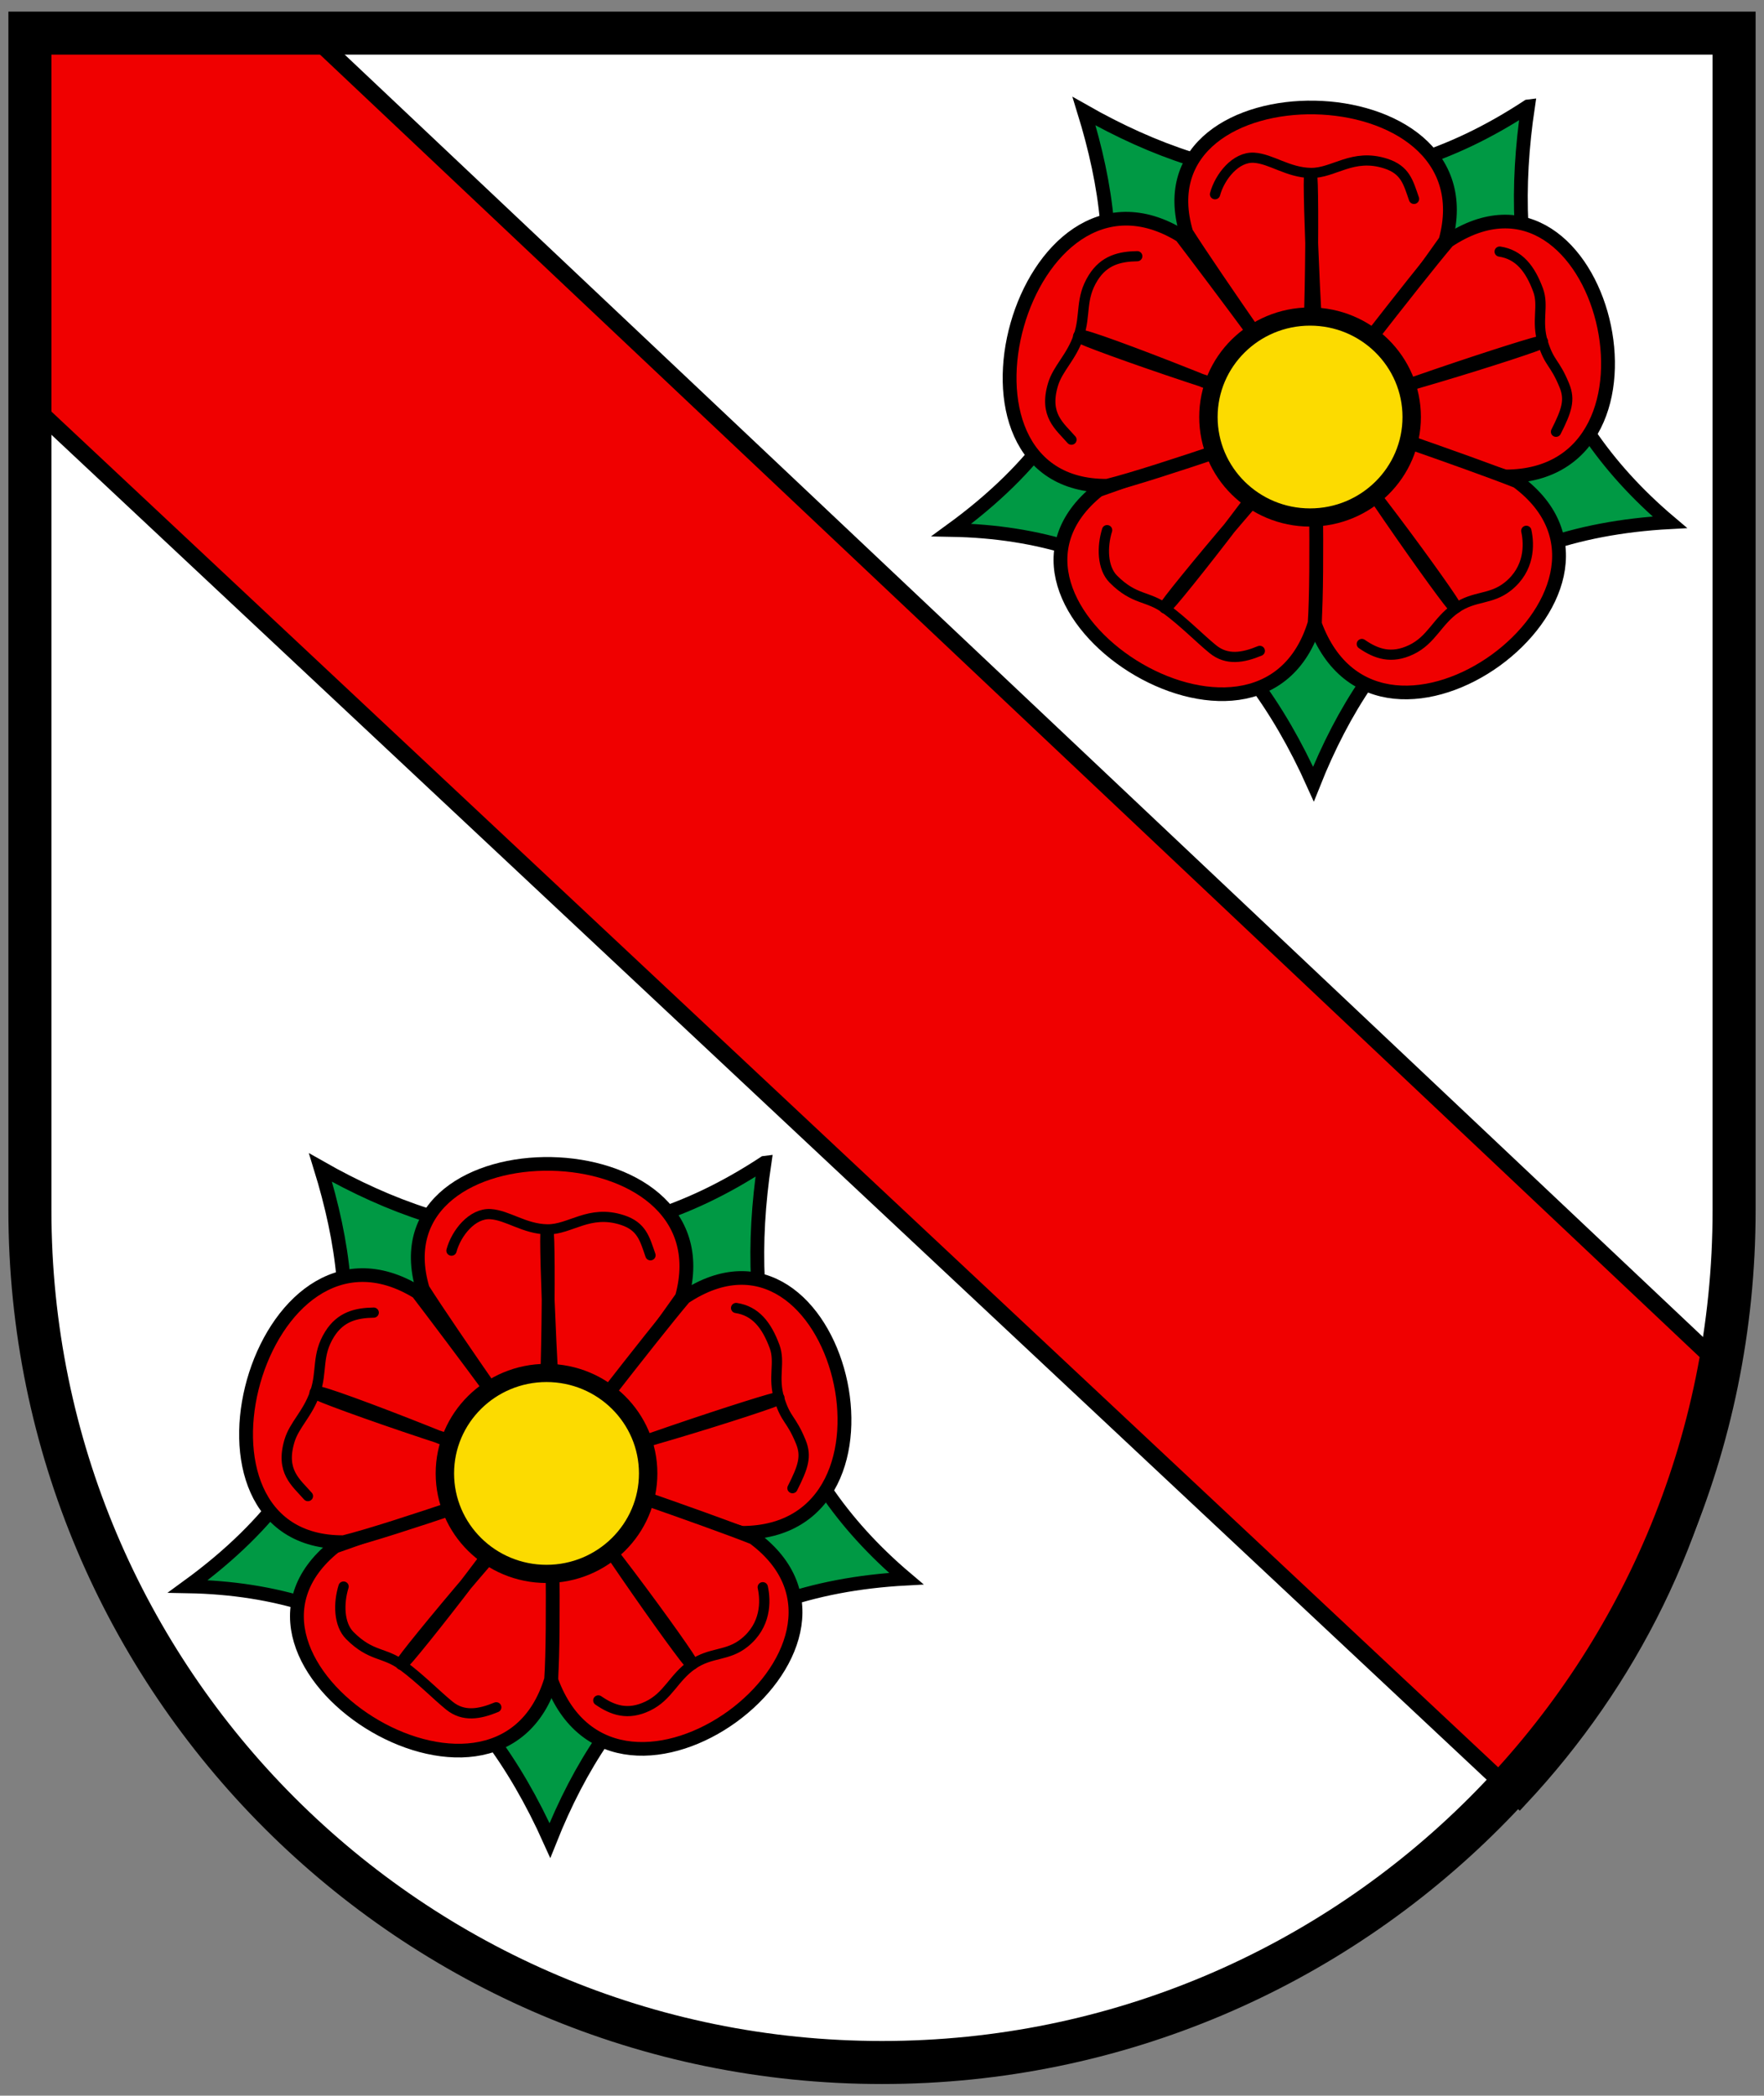
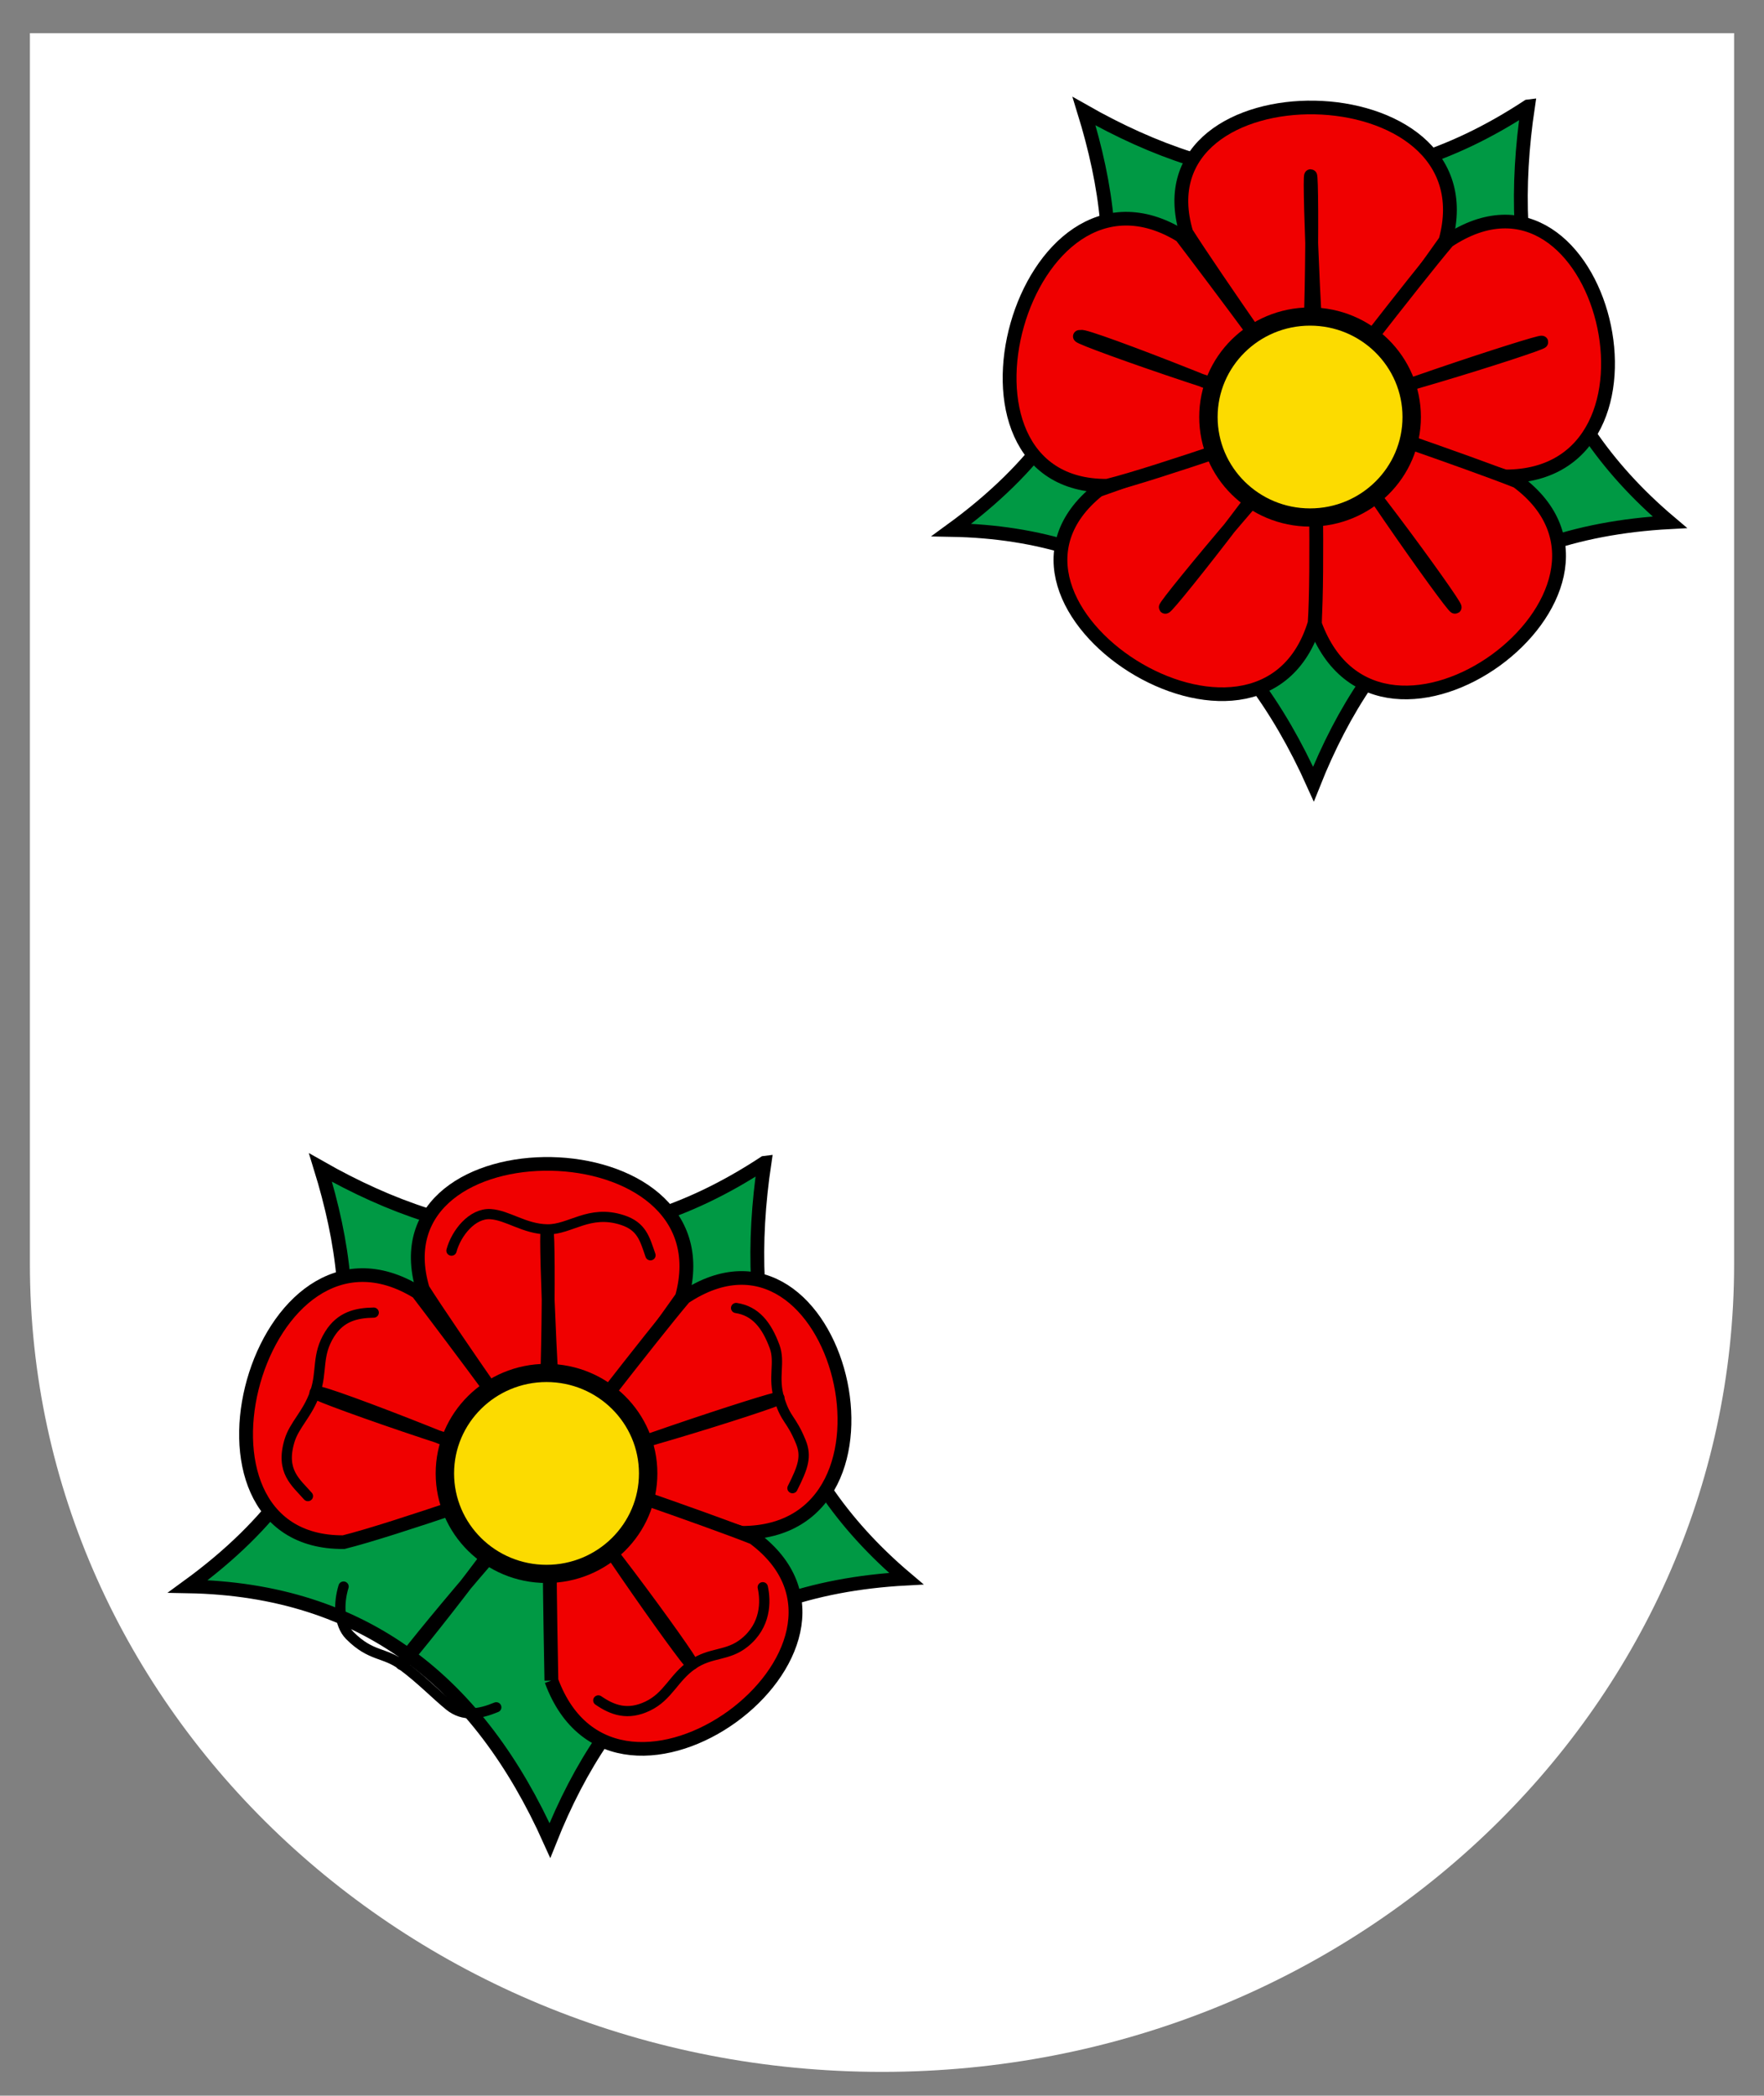
<svg xmlns="http://www.w3.org/2000/svg" width="410" height="487">
  <rect width="100%" height="100%" fill="#808080" stroke="none" />
  <style />
  <g stroke-width="1.559">
    <path d="M6.951 7.713V293.76c0 103.673 88.667 187.716 198.051 187.716 109.384 0 198.051-84.043 198.051-187.716V7.713z" fill="#fff" />
    <g transform="matrix(.687 0 0 .679 108.828 19.579)">
      <g stroke-linecap="round">
        <circle transform="translate(150.92 5.106) scale(.279)" cx="480" cy="390" r="50" fill="none" stroke="#333" stroke-linejoin="round" />
        <circle transform="translate(150.92 5.106) scale(.279)" cx="480" cy="390" r="295" fill="none" stroke="#333" stroke-linejoin="round" />
        <path id="sepales" d="M358.54 7.575c-8.192 55.504 3.56 104.36 47.967 142.33-65.364 3.542-100.51 38.678-120.55 89.6-23.847-53.721-62.504-85.862-122.47-86.954 58.285-42.966 60.455-92.167 44.857-143.34 47.334 27.208 96.68 33.973 150.19-1.635z" fill="#094" stroke="#000" stroke-width="4.676" />
      </g>
      <g fill="#f00000" stroke="#000" stroke-linecap="round" stroke-width="4.676">
        <path d="M330.63 53.547c-8.861 12.675-43.472 61.951-44.639 60.44-3.076-3.985-33.945-48.647-43.059-63.205-17.17-58.216 103.91-56.903 87.697 2.765z" />
        <path d="M350.89 134.22c-14.868-4.534-67.336-18.478-66.259-20.054 2.84-4.157 35.776-47.317 46.806-60.483 52.36-35.287 80.784 80.519 19.453 80.537z" />
        <path d="M286.46 184.79c-.281-15.463-1.446-73.651.386-73.114 4.83 1.416 52.106 17.823 68.036 24.245 49.92 37.445-46.421 109.45-68.422 48.869z" />
        <path d="M213.14 138.94c14.62-5.046 73.122-27.356 73.177-25.448.146 5.032 1.239 53.778.054 70.913-18.214 60.623-121.63-6.259-73.23-45.465z" />
        <path d="M241.2 51.889c9.317 12.345 46.243 61.88 44.445 62.522-4.74 1.694-52.805 18.832-69.467 23-60.994.491-28.531-118.85 25.022-85.522z" />
      </g>
      <path d="M206.79 86.296c0 1.117 72.256 26.676 75.608 24.162 3.073-2.514 3.442-79.19 2.604-79.19s1.964 74.885 4.478 77.678c2.514 3.073 74.014-19.857 73.735-20.695s-70.892 22.634-72.29 25.986c-1.116 3.352 42.122 65.355 42.96 64.796s-42.105-60.278-46.295-59.998c-3.492 0-52.31 59.16-51.75 59.998.838.559 46.944-58.939 45.547-62.291-1.117-3.352-73.48-31.844-74.04-30.447z" fill="#e20909" stroke="#000" stroke-linecap="round" stroke-linejoin="round" stroke-width="4.354" />
      <circle transform="translate(164.33 16) scale(.251)" cx="480" cy="390" r="137" fill="#fcdb00" stroke="#000" stroke-width="24.803" />
      <g fill="none" stroke="#000" stroke-linecap="round" stroke-width="3.483">
-         <path d="M252.66 37.644c1.609-6.032 7.007-12.871 13.178-12.497 5.795.351 11.511 5.099 19.254 5.212s14.139-6.869 25.342-3.202c6.65 2.177 7.606 6.474 9.536 12.079M348.96 57.271c6.535.99 10.326 5.828 13.009 13.19 1.988 5.455-.678 10.575 1.607 17.974 2.285 7.4 3.976 6.531 7.259 14.641 2.025 5.003.796 8.628-2.81 15.864M357.97 152.83c1.044 4.813 1.147 13.038-6.195 19.005-5.807 4.719-11.333 3.077-17.664 7.536-6.331 4.46-8.142 10.81-15.091 14.165-6.701 3.236-11.83 1.435-16.686-1.965M267.8 193.93c-5.661 2.367-11.105 3.345-15.878-.585-4.482-3.69-9.624-9.098-15.822-13.74-6.198-4.644-10.644-2.922-17.835-10.228-3.786-3.846-3.858-11.104-2.125-16.773M204.08 121.65c-4-4.653-9.338-8.393-6.237-18.895 1.644-5.568 6.163-9.193 8.664-16.522 2.5-7.329.446-12.771 4.926-20.012 3.717-6.006 8.98-7.267 14.906-7.37" />
-       </g>
+         </g>
    </g>
    <g transform="matrix(.687 0 0 .679 -68.638 265.072)">
      <g stroke-linecap="round">
        <circle transform="translate(150.92 5.106) scale(.279)" cx="480" cy="390" r="50" fill="none" stroke="#333" stroke-linejoin="round" />
-         <circle transform="translate(150.92 5.106) scale(.279)" cx="480" cy="390" r="295" fill="none" stroke="#333" stroke-linejoin="round" />
        <path d="M358.54 7.575c-8.192 55.504 3.56 104.36 47.967 142.33-65.364 3.542-100.51 38.678-120.55 89.6-23.847-53.721-62.504-85.862-122.47-86.954 58.285-42.966 60.455-92.167 44.857-143.34 47.334 27.208 96.68 33.973 150.19-1.635z" fill="#094" stroke="#000" stroke-width="4.676" />
      </g>
      <g fill="#f00000" stroke="#000" stroke-linecap="round" stroke-width="4.676">
        <path d="M330.63 53.547c-8.861 12.675-43.472 61.951-44.639 60.44-3.076-3.985-33.945-48.647-43.059-63.205-17.17-58.216 103.91-56.903 87.697 2.765z" />
        <path d="M350.89 134.22c-14.868-4.534-67.336-18.478-66.259-20.054 2.84-4.157 35.776-47.317 46.806-60.483 52.36-35.287 80.784 80.519 19.453 80.537z" />
        <path d="M286.46 184.79c-.281-15.463-1.446-73.651.386-73.114 4.83 1.416 52.106 17.823 68.036 24.245 49.92 37.445-46.421 109.45-68.422 48.869z" />
-         <path d="M213.14 138.94c14.62-5.046 73.122-27.356 73.177-25.448.146 5.032 1.239 53.778.054 70.913-18.214 60.623-121.63-6.259-73.23-45.465z" />
        <path d="M241.2 51.889c9.317 12.345 46.243 61.88 44.445 62.522-4.74 1.694-52.805 18.832-69.467 23-60.994.491-28.531-118.85 25.022-85.522z" />
      </g>
      <path d="M206.79 86.296c0 1.117 72.256 26.676 75.608 24.162 3.073-2.514 3.442-79.19 2.604-79.19s1.964 74.885 4.478 77.678c2.514 3.073 74.014-19.857 73.735-20.695s-70.892 22.634-72.29 25.986c-1.116 3.352 42.122 65.355 42.96 64.796s-42.105-60.278-46.295-59.998c-3.492 0-52.31 59.16-51.75 59.998.838.559 46.944-58.939 45.547-62.291-1.117-3.352-73.48-31.844-74.04-30.447z" fill="#e20909" stroke="#000" stroke-linecap="round" stroke-linejoin="round" stroke-width="4.354" />
      <circle transform="translate(164.33 16) scale(.251)" cx="480" cy="390" r="137" fill="#fcdb00" stroke="#000" stroke-width="24.803" />
      <g fill="none" stroke="#000" stroke-linecap="round" stroke-width="3.483">
        <path d="M252.66 37.644c1.609-6.032 7.007-12.871 13.178-12.497 5.795.351 11.511 5.099 19.254 5.212s14.139-6.869 25.342-3.202c6.65 2.177 7.606 6.474 9.536 12.079M348.96 57.271c6.535.99 10.326 5.828 13.009 13.19 1.988 5.455-.678 10.575 1.607 17.974 2.285 7.4 3.976 6.531 7.259 14.641 2.025 5.003.796 8.628-2.81 15.864M357.97 152.83c1.044 4.813 1.147 13.038-6.195 19.005-5.807 4.719-11.333 3.077-17.664 7.536-6.331 4.46-8.142 10.81-15.091 14.165-6.701 3.236-11.83 1.435-16.686-1.965M267.8 193.93c-5.661 2.367-11.105 3.345-15.878-.585-4.482-3.69-9.624-9.098-15.822-13.74-6.198-4.644-10.644-2.922-17.835-10.228-3.786-3.846-3.858-11.104-2.125-16.773M204.08 121.65c-4-4.653-9.338-8.393-6.237-18.895 1.644-5.568 6.163-9.193 8.664-16.522 2.5-7.329.446-12.771 4.926-20.012 3.717-6.006 8.98-7.267 14.906-7.37" />
      </g>
    </g>
-     <path d="M1.969 1.969v137.94l524.06 520.16c38.643-43.745 64.8-98.862 72.844-159.72L100.493 1.969z" fill="#f00000" fill-rule="evenodd" stroke="#000" stroke-width="6.144" transform="matrix(.66 0 0 .623 5.96 6.778)" />
  </g>
-   <path d="M6.951 7.698v273.55c0 109.38 88.67 198.05 198.05 198.05s198.05-88.669 198.05-198.05V7.698z" fill="none" stroke="#000" stroke-width="10" />
</svg>